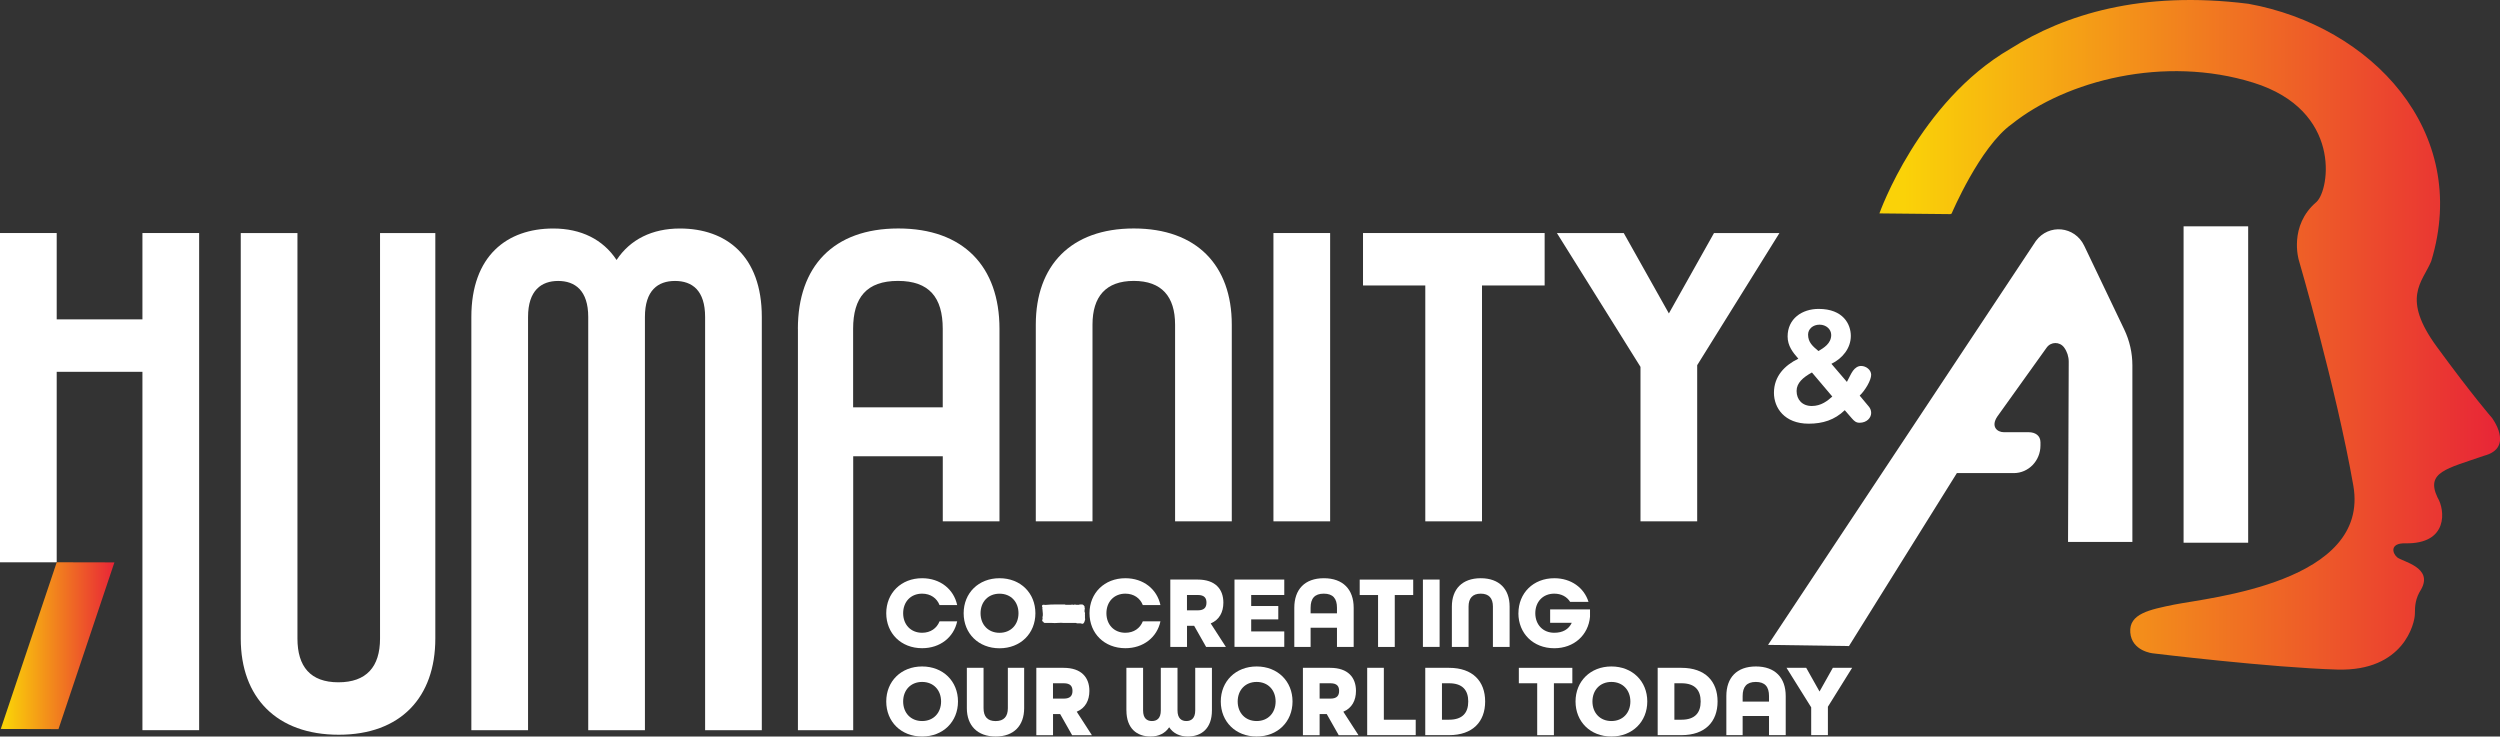
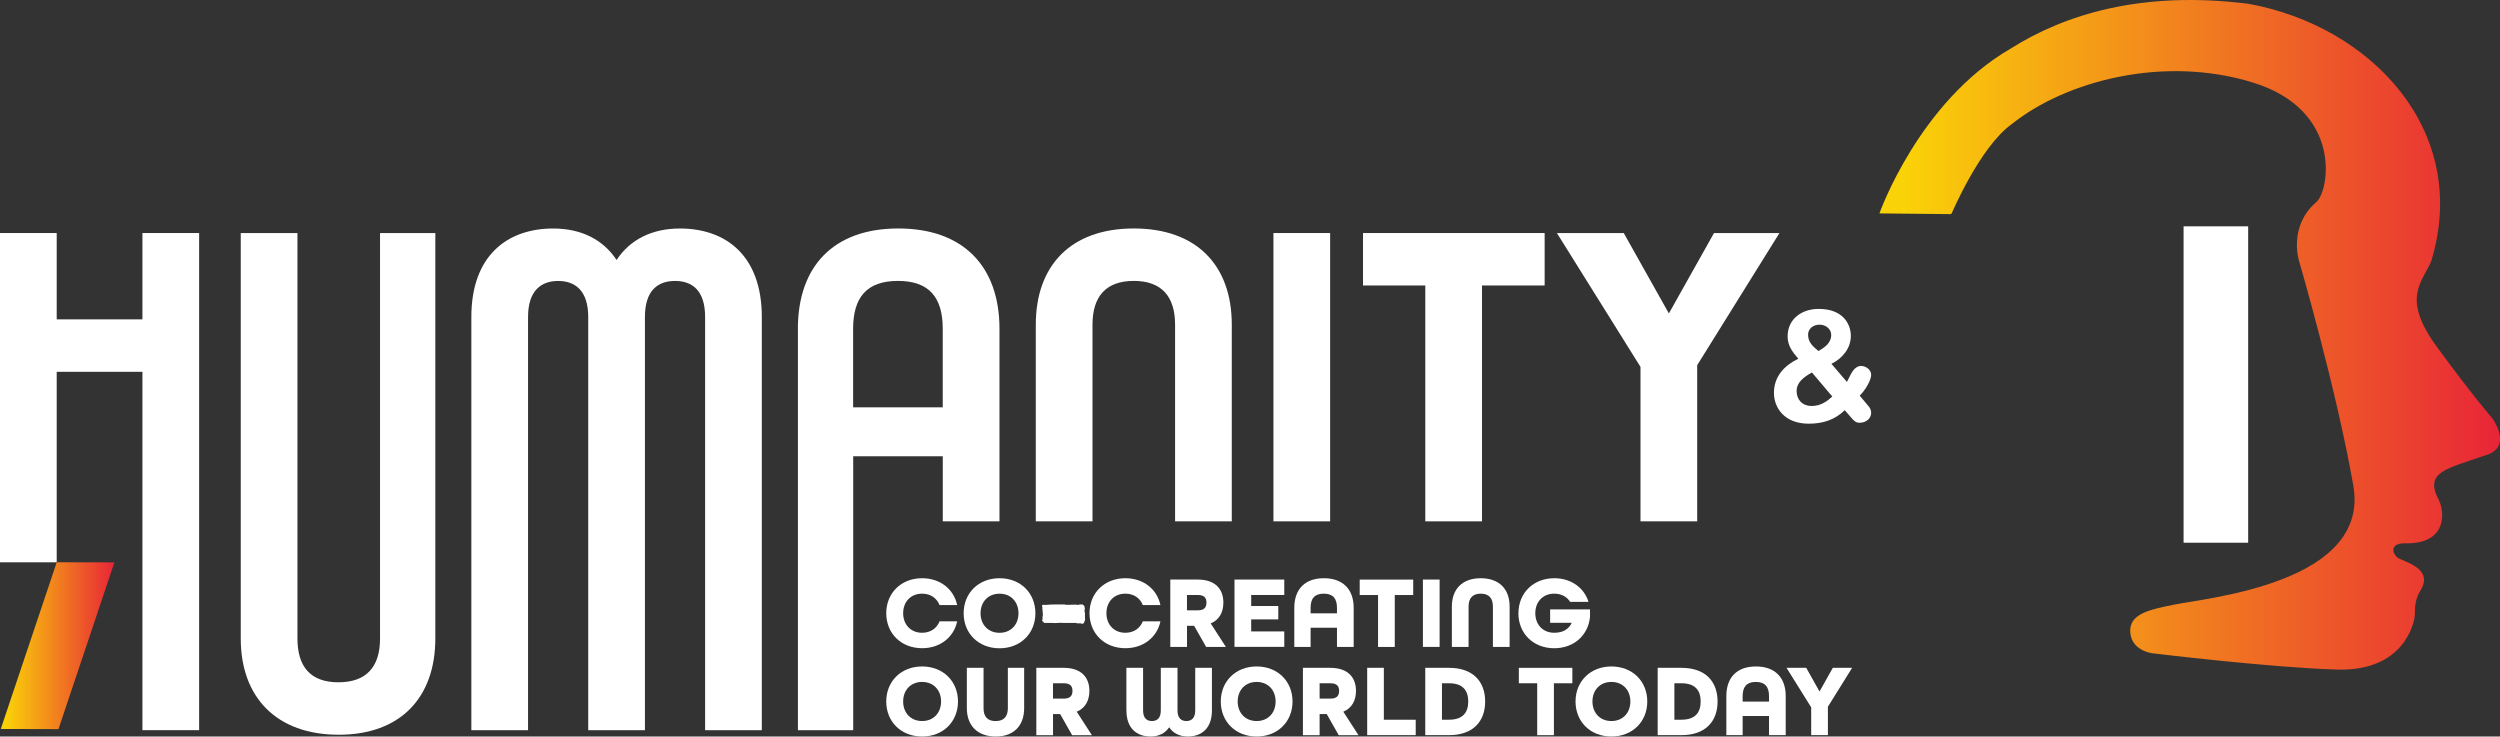
<svg xmlns="http://www.w3.org/2000/svg" width="964" height="284" viewBox="0 0 964 284" fill="none">
  <rect x="0" y="0" width="964" height="284" fill="#333333" stroke="none" />
  <g clip-path="url(#clip0_503_49731)">
    <path d="M866.894 87.272H841.989V209.269H866.894V87.272Z" fill="white" />
-     <path d="M712.946 249.15L754.567 182.427H776.509C782.2 182.427 786.801 177.66 786.801 171.771V170.54C786.801 167.939 784.774 166.661 782.263 166.661H772.703C770.099 166.661 767.573 164.48 770.162 160.617L789.187 134.039C790.855 131.702 794.224 131.687 795.924 133.993C797.078 135.566 797.701 137.498 797.701 139.476L797.436 208.973H822.247V140.878C822.247 136.096 821.171 131.36 819.112 127.06L803.674 94.765C800.056 87.178 789.998 86.181 785.039 92.912L681.757 248.667L712.946 249.119V249.15Z" fill="white" />
    <path d="M341.736 236.469C341.736 228.696 347.459 222.963 355.569 222.963C362.524 222.963 367.763 227.169 369.089 233.322H362.29C361.261 230.658 358.828 228.914 355.569 228.914C351.155 228.914 348.255 232.092 348.255 236.454C348.255 240.816 351.155 243.994 355.569 243.994C358.828 243.994 361.245 242.249 362.29 239.585H369.089C367.779 245.739 362.524 249.945 355.569 249.945C347.459 249.945 341.736 244.228 341.736 236.438V236.469Z" fill="white" />
    <path d="M371.584 236.469C371.584 228.696 377.307 222.963 385.416 222.963C393.525 222.963 399.248 228.68 399.248 236.469C399.248 244.259 393.525 249.976 385.416 249.976C377.307 249.976 371.584 244.259 371.584 236.469ZM392.73 236.469C392.73 232.107 389.829 228.929 385.416 228.929C381.003 228.929 378.102 232.107 378.102 236.469C378.102 240.831 381.003 244.009 385.416 244.009C389.829 244.009 392.73 240.831 392.73 236.469Z" fill="white" />
    <path d="M418.445 238.744C418.211 239.928 417.868 240.535 417.4 240.535H417.213C417.026 240.411 416.761 240.348 416.402 240.348H415.217L414.983 240.208H410.117C409.774 240.208 409.431 240.193 409.104 240.146L406.702 240.255C406.203 240.224 405.72 240.193 405.221 240.193H402.819C402.57 240.193 402.398 240.068 402.32 239.803C402.351 239.803 402.195 239.694 401.852 239.46C401.977 238.759 402.039 238.401 402.039 238.386L401.962 237.996C402.071 237.653 402.117 237.404 402.117 237.217V236.641C402.008 235.581 401.962 234.989 401.962 234.849C401.962 234.538 401.899 234.382 401.774 234.382L401.962 234.725V234.101L401.806 233.914V233.712C401.806 233.369 401.993 233.198 402.351 233.198H402.585C402.819 233.198 402.975 233.213 403.053 233.26C404.379 233.135 405.829 233.073 407.404 233.073C407.404 233.167 407.326 233.213 407.17 233.213H407.154L407.388 233.073H410.632L410.866 233.213H412.909L413.47 233.12C413.579 233.182 413.689 233.213 413.782 233.213H414.406C414.297 233.213 414.25 233.167 414.25 233.058L415.061 233.213H416.09L416.324 233.073H417.369C417.743 233.229 418.024 233.478 418.211 233.837V234.179C418.211 234.335 418.242 234.444 418.32 234.522C418.242 234.865 418.211 235.114 418.211 235.239V236.033L418.367 236.22V236.874L418.211 237.092V236.874L418.367 237.061V238.51C418.367 238.51 418.398 238.604 418.476 238.697L418.445 238.744Z" fill="white" />
    <path d="M420.114 236.469C420.114 228.696 425.837 222.963 433.946 222.963C440.902 222.963 446.141 227.169 447.467 233.322H440.668C439.638 230.658 437.206 228.914 433.946 228.914C429.533 228.914 426.633 232.092 426.633 236.454C426.633 240.816 429.533 243.994 433.946 243.994C437.206 243.994 439.623 242.249 440.668 239.585H447.467C446.157 245.739 440.902 249.945 433.946 249.945C425.837 249.945 420.114 244.228 420.114 236.438V236.469Z" fill="white" />
    <path d="M451.271 223.477H461.798C468.675 223.477 471.731 227.216 471.731 232.372C471.731 236.033 470.187 239.009 466.85 240.395L472.698 249.446H465.073L460.457 241.299H457.712V249.446H451.271V223.477ZM461.876 235.348C464.464 235.348 465.213 234.086 465.213 232.372C465.213 230.658 464.464 229.428 461.876 229.428H457.696V235.348H461.876Z" fill="white" />
    <path d="M476.02 223.477H495.216V229.428H482.46V233.681H492.908V238.837H482.46V243.48H495.216V249.431H476.02V223.461V223.477Z" fill="white" />
    <path d="M499.084 234.366C499.084 227.293 503.092 222.963 510.483 222.963C517.875 222.963 521.977 227.293 521.977 234.366V249.446H515.536V242.062H505.369V249.446H499.084V234.366ZM515.536 236.5V234.351C515.536 230.783 513.992 228.914 510.452 228.914C506.912 228.914 505.369 230.783 505.369 234.351V236.5H515.536Z" fill="white" />
    <path d="M531.38 229.443H524.3V223.492H544.931V229.443H537.82V249.462H531.38V229.443Z" fill="white" />
    <path d="M548.674 223.477H555.114V249.446H548.674V223.477Z" fill="white" />
    <path d="M559.84 233.883C559.84 227.169 563.816 222.963 570.974 222.963C578.132 222.963 582.109 227.169 582.109 233.883V249.446H575.668V233.883C575.668 230.705 574.156 228.914 570.974 228.914C567.793 228.914 566.28 230.705 566.28 233.883V249.446H559.84V233.883Z" fill="white" />
    <path d="M585.508 236.469C585.508 228.696 591.231 222.963 599.34 222.963C605.812 222.963 610.833 226.624 612.533 232.092H605.453C604.221 230.113 602.069 228.914 599.324 228.914C594.911 228.914 592.011 232.092 592.011 236.454C592.011 240.816 594.911 243.994 599.324 243.994C602.584 243.994 604.892 242.685 606.077 240.146H597.734V234.989H613.11V237.809C612.471 244.882 606.95 249.961 599.324 249.961C591.215 249.961 585.492 244.243 585.492 236.454L585.508 236.469Z" fill="white" />
    <path d="M341.736 270.493C341.736 262.719 347.459 256.987 355.569 256.987C363.678 256.987 369.401 262.704 369.401 270.493C369.401 278.283 363.678 284 355.569 284C347.459 284 341.736 278.283 341.736 270.493ZM362.882 270.493C362.882 266.131 359.982 262.953 355.569 262.953C351.155 262.953 348.255 266.131 348.255 270.493C348.255 274.855 351.155 278.033 355.569 278.033C359.982 278.033 362.882 274.855 362.882 270.493Z" fill="white" />
    <path d="M372.816 273.079V257.516H379.257V273.079C379.257 276.257 380.723 278.049 383.904 278.049C387.085 278.049 388.629 276.304 388.629 273.079V257.516H394.914V273.079C394.914 279.747 390.984 284 383.951 284C376.918 284 372.816 279.794 372.816 273.079Z" fill="white" />
    <path d="M399.607 257.516H410.134C417.011 257.516 420.067 261.255 420.067 266.412C420.067 270.073 418.523 273.048 415.186 274.435L421.034 283.486H413.408L408.793 275.338H406.048V283.486H399.607V257.516ZM410.212 269.387C412.8 269.387 413.549 268.125 413.549 266.412C413.549 264.698 412.8 263.467 410.212 263.467H406.032V269.387H410.212Z" fill="white" />
    <path d="M434.336 273.952V257.516H440.776V273.952C440.776 276.974 442.242 278.033 444.192 278.033C446.141 278.033 447.607 276.958 447.607 273.952V257.516H454.047V273.952C454.047 276.974 455.56 278.033 457.462 278.033C459.365 278.033 460.878 276.958 460.878 273.952V257.516H467.318V273.952C467.318 280.9 463.264 284 458.024 284C454.889 284 452.379 282.769 450.835 280.432C449.291 282.769 446.78 284 443.646 284C438.406 284 434.352 280.9 434.352 273.952H434.336Z" fill="white" />
    <path d="M470.733 270.493C470.733 262.719 476.457 256.987 484.566 256.987C492.675 256.987 498.398 262.704 498.398 270.493C498.398 278.283 492.675 284 484.566 284C476.457 284 470.733 278.283 470.733 270.493ZM491.879 270.493C491.879 266.131 488.979 262.953 484.566 262.953C480.152 262.953 477.252 266.131 477.252 270.493C477.252 274.855 480.152 278.033 484.566 278.033C488.979 278.033 491.879 274.855 491.879 270.493Z" fill="white" />
    <path d="M502.405 257.516H512.932C519.809 257.516 522.865 261.255 522.865 266.412C522.865 270.073 521.321 273.048 517.984 274.435L523.832 283.486H516.206L511.59 275.338H508.846V283.486H502.405V257.516ZM513.025 269.387C515.614 269.387 516.362 268.125 516.362 266.412C516.362 264.698 515.614 263.467 513.025 263.467H508.846V269.387H513.025Z" fill="white" />
    <path d="M527.17 257.516H533.61V277.519H545.899V283.47H527.186V257.501L527.17 257.516Z" fill="white" />
    <path d="M549.579 257.516H558.764C567.903 257.516 572.674 262.719 572.674 270.493C572.674 278.267 567.903 283.47 558.764 283.47H549.579V257.501V257.516ZM558.764 277.519C563.973 277.519 566.156 274.824 566.156 270.493C566.156 266.162 563.973 263.467 558.764 263.467H556.02V277.519H558.764Z" fill="white" />
    <path d="M592.744 263.467H585.664V257.516H606.295V263.467H599.184V283.486H592.744V263.467Z" fill="white" />
    <path d="M607.527 270.493C607.527 262.719 613.251 256.987 621.36 256.987C629.469 256.987 635.192 262.704 635.192 270.493C635.192 278.283 629.469 284 621.36 284C613.251 284 607.527 278.283 607.527 270.493ZM628.673 270.493C628.673 266.131 625.773 262.953 621.36 262.953C616.946 262.953 614.046 266.131 614.046 270.493C614.046 274.855 616.946 278.033 621.36 278.033C625.773 278.033 628.673 274.855 628.673 270.493Z" fill="white" />
    <path d="M639.2 257.516H648.385C657.524 257.516 662.296 262.719 662.296 270.493C662.296 278.267 657.524 283.47 648.385 283.47H639.2V257.501V257.516ZM648.385 277.519C653.594 277.519 655.777 274.824 655.777 270.493C655.777 266.162 653.594 263.467 648.385 263.467H645.641V277.519H648.385Z" fill="white" />
    <path d="M665.679 268.39C665.679 261.317 669.686 256.987 677.078 256.987C684.47 256.987 688.571 261.317 688.571 268.39V283.47H682.131V276.086H671.963V283.47H665.679V268.39ZM682.131 270.54V268.39C682.131 264.823 680.571 262.953 677.047 262.953C673.523 262.953 671.963 264.823 671.963 268.39V270.54H682.131Z" fill="white" />
    <path d="M698.381 272.721L688.884 257.516H696.478L701.609 266.645L706.739 257.516H714.178L704.837 272.518V283.47H698.396V272.705L698.381 272.721Z" fill="white" />
    <path d="M0 89.858H21.863V123.15H54.923V89.858H76.787V281.554H54.923V143.371H21.863V216.825H0V89.858Z" fill="white" />
    <path d="M92.834 246.237V89.858H114.697V246.237C114.697 257.018 119.688 263.093 130.479 263.093C141.27 263.093 146.541 257.158 146.541 246.237V89.858H167.859V246.237C167.859 268.889 154.494 283.315 130.619 283.315C106.744 283.315 92.834 269.029 92.834 246.237Z" fill="white" />
    <path d="M181.753 122.215C181.753 98.629 195.523 88.113 213.332 88.113C223.998 88.113 232.497 92.288 237.752 100.249C243.008 92.288 251.522 88.113 262.173 88.113C279.982 88.113 293.752 98.629 293.752 122.215V281.57H271.889V122.215C271.889 111.964 266.898 108.334 260.286 108.334C253.674 108.334 248.684 111.98 248.684 122.215V281.57H226.821V122.215C226.821 111.964 221.69 108.334 215.219 108.334C208.747 108.334 203.616 111.98 203.616 122.215V281.57H181.753V122.215Z" fill="white" />
    <path d="M307.662 126.795C307.662 102.804 321.292 88.098 346.399 88.098C371.506 88.098 385.4 102.788 385.4 126.795V201.028H363.537V175.946H328.995V281.554H307.678V126.795H307.662ZM363.521 157.08V126.795C363.521 114.659 358.266 108.319 346.243 108.319C334.219 108.319 328.964 114.659 328.964 126.795V157.08H363.506H363.521Z" fill="white" />
    <path d="M399.404 125.175C399.404 102.399 412.893 88.098 437.19 88.098C461.486 88.098 474.975 102.383 474.975 125.175V201.028H453.111V125.175C453.111 114.395 447.981 108.319 437.19 108.319C426.398 108.319 421.268 114.379 421.268 125.175V201.028H399.404V125.175Z" fill="white" />
-     <path d="M511.9 90.858V200.028H492.037V90.858H511.9Z" fill="white" stroke="white" stroke-width="2" />
+     <path d="M511.9 90.858V200.028H492.037V90.858Z" fill="white" stroke="white" stroke-width="2" />
    <path d="M549.594 110.079H525.578V89.858H595.613V110.079H571.457V201.028H549.594V110.079Z" fill="white" />
    <path d="M632.587 141.486L600.338 89.858H626.115L643.519 120.86L660.922 89.858H686.154L654.435 140.816V201.028H632.572V141.486H632.587Z" fill="url(#paint0_linear_503_49731)" />
    <path d="M712.165 147.266C712.945 145.832 713.725 144.041 714.505 142.966C715.347 141.829 716.423 141.112 717.624 141.112C719.542 141.112 721.522 142.608 721.522 144.524C721.522 146.611 719.245 150.506 717.093 152.547L720.68 156.847C721.226 157.501 721.522 158.342 721.522 159.246C721.522 161.1 719.838 163.016 717.031 163.016C715.659 163.016 714.941 162.299 714.099 161.349L711.339 158.171C707.44 161.941 702.84 163.374 697.444 163.374C688.041 163.374 684.033 157.22 684.033 151.472C684.033 145.069 688.166 140.878 693.437 138.308C691.285 135.862 689.304 133.338 689.304 129.755C689.304 122.869 694.871 119.115 701.281 119.115C710.746 119.115 713.678 125.035 713.678 129.521C713.678 134.242 710.497 138.199 706.193 140.286L712.181 147.281L712.165 147.266ZM698.692 143.62C695.214 145.536 692.766 147.686 692.766 150.74C692.766 154.151 694.98 156.551 698.63 156.551C702.279 156.551 704.743 154.51 706.536 152.905L698.692 143.636V143.62ZM701.203 135.363C703.183 134.164 706.115 132.497 706.115 129.148C706.115 126.998 704.197 125.191 701.624 125.191C699.051 125.191 697.195 126.873 697.195 129.023C697.195 132.014 698.988 133.51 701.203 135.363Z" fill="white" />
    <path d="M960.757 160.959C960.757 160.959 953.49 152.656 939.658 133.743C925.81 114.831 934.044 108.88 937.459 100.779C952.85 50.506 914.27 10.002 867.003 1.464C825.647 -3.754 795.955 5.686 775.23 18.788C739.909 39.243 724.704 82.287 724.704 82.287L752.041 82.567L752.54 82.365C752.54 82.365 763.456 56.597 775.729 47.858C796.735 31.048 834.629 21.203 868.874 31.874C903.104 42.53 898.364 73.08 893.264 77.847C882.426 87.007 886.403 100.233 886.403 100.233C886.403 100.233 900.89 149.821 907.439 187.225C913.989 224.614 851.799 230.456 838.465 233.12C828.922 235.067 820.875 236.625 821.436 243.885C821.998 251.129 830.138 251.923 830.138 251.923C830.138 251.923 875.642 257.454 901.311 258.186C926.979 258.918 931.159 240.13 931.174 236.781C931.174 233.431 931.424 230.658 933.576 227.293C938.394 218.787 926.371 216.591 924.375 214.924C922.379 213.257 921.521 209.362 927.51 209.503C944.18 209.845 942.854 196.603 939.923 191.852C935.244 182.022 943.416 180.76 957.825 175.743C969.77 172.643 960.788 160.959 960.788 160.959H960.757Z" fill="url(#paint1_linear_503_49731)" />
    <path d="M22.549 281.149L0.296 281.087L21.879 216.809L44.116 216.856L22.549 281.149Z" fill="url(#paint2_linear_503_49731)" />
  </g>
  <defs>
    <linearGradient id="paint0_linear_503_49731" x1="643.246" y1="89.858" x2="643.246" y2="201.028" gradientUnits="userSpaceOnUse">
      <stop stop-color="white" />
    </linearGradient>
    <linearGradient id="paint1_linear_503_49731" x1="724.689" y1="129.101" x2="964" y2="129.101" gradientUnits="userSpaceOnUse">
      <stop offset="0.04" stop-color="#FAD208" />
      <stop offset="1" stop-color="#E82537" />
    </linearGradient>
    <linearGradient id="paint2_linear_503_49731" x1="0.296" y1="248.979" x2="44.116" y2="248.979" gradientUnits="userSpaceOnUse">
      <stop offset="0.04" stop-color="#FAD208" />
      <stop offset="1" stop-color="#E82537" />
    </linearGradient>
    <clipPath id="clip0_503_49731">
      <rect width="964" height="284" fill="white" />
    </clipPath>
  </defs>
</svg>